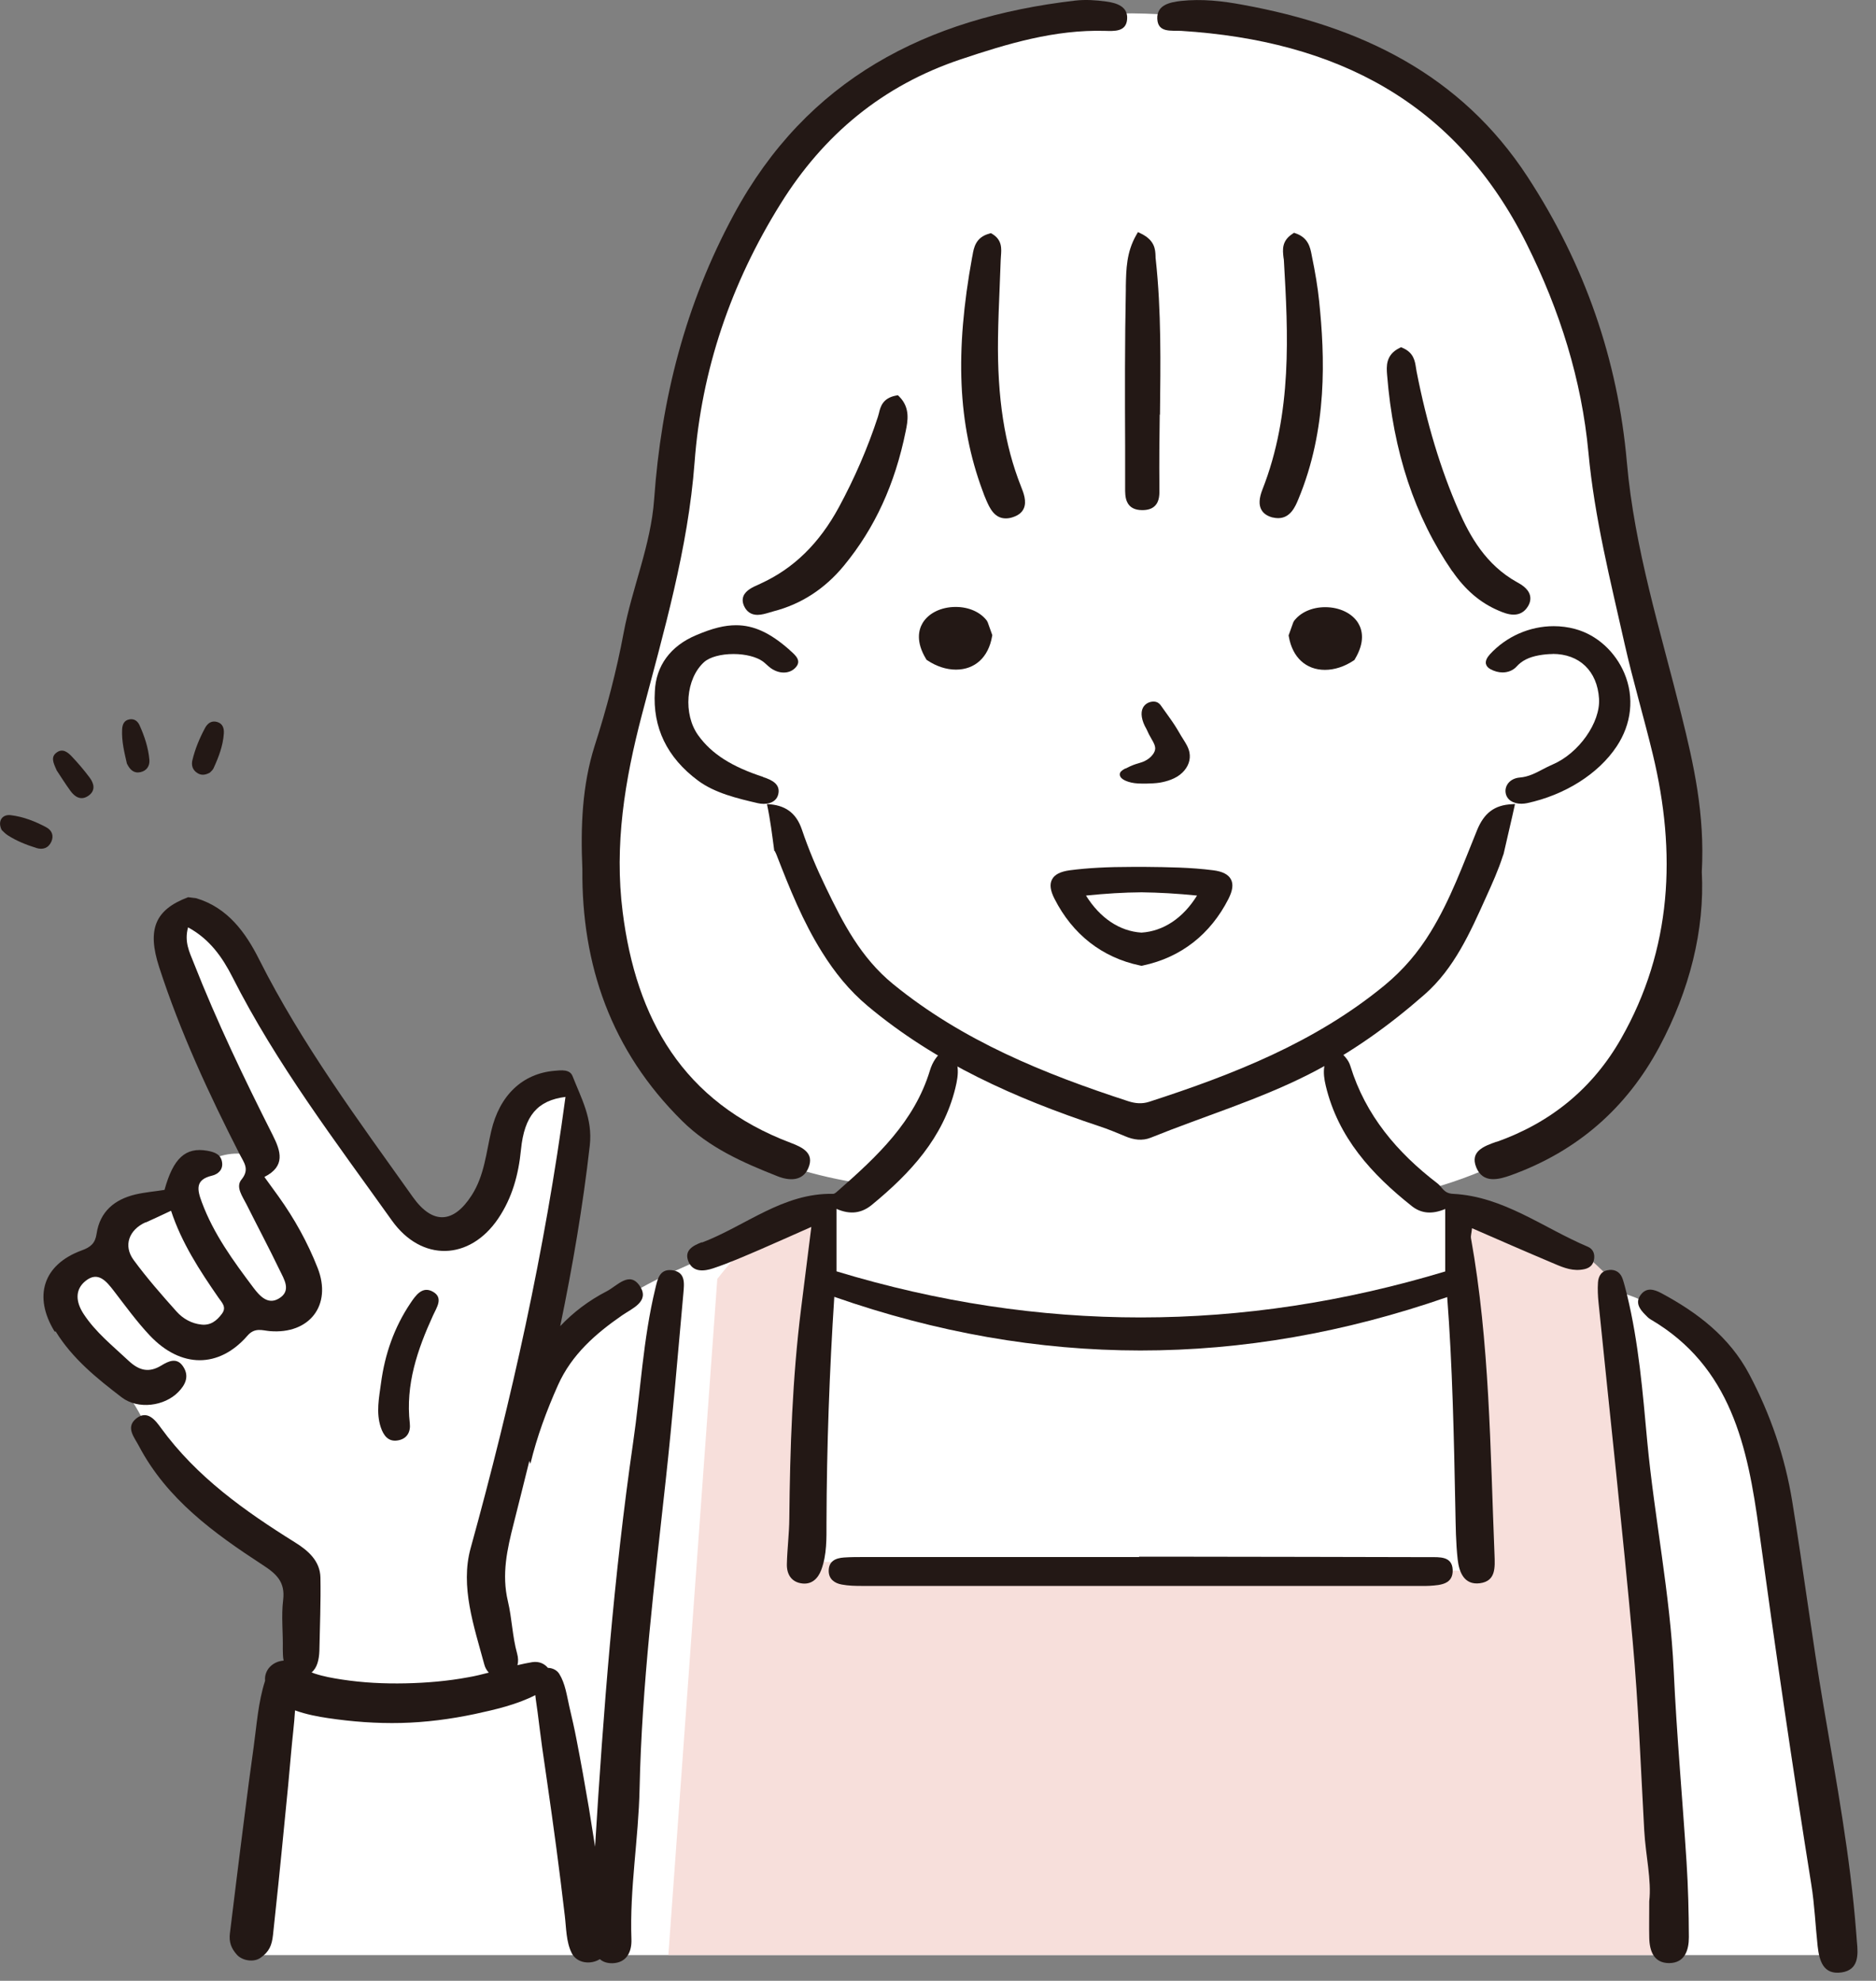
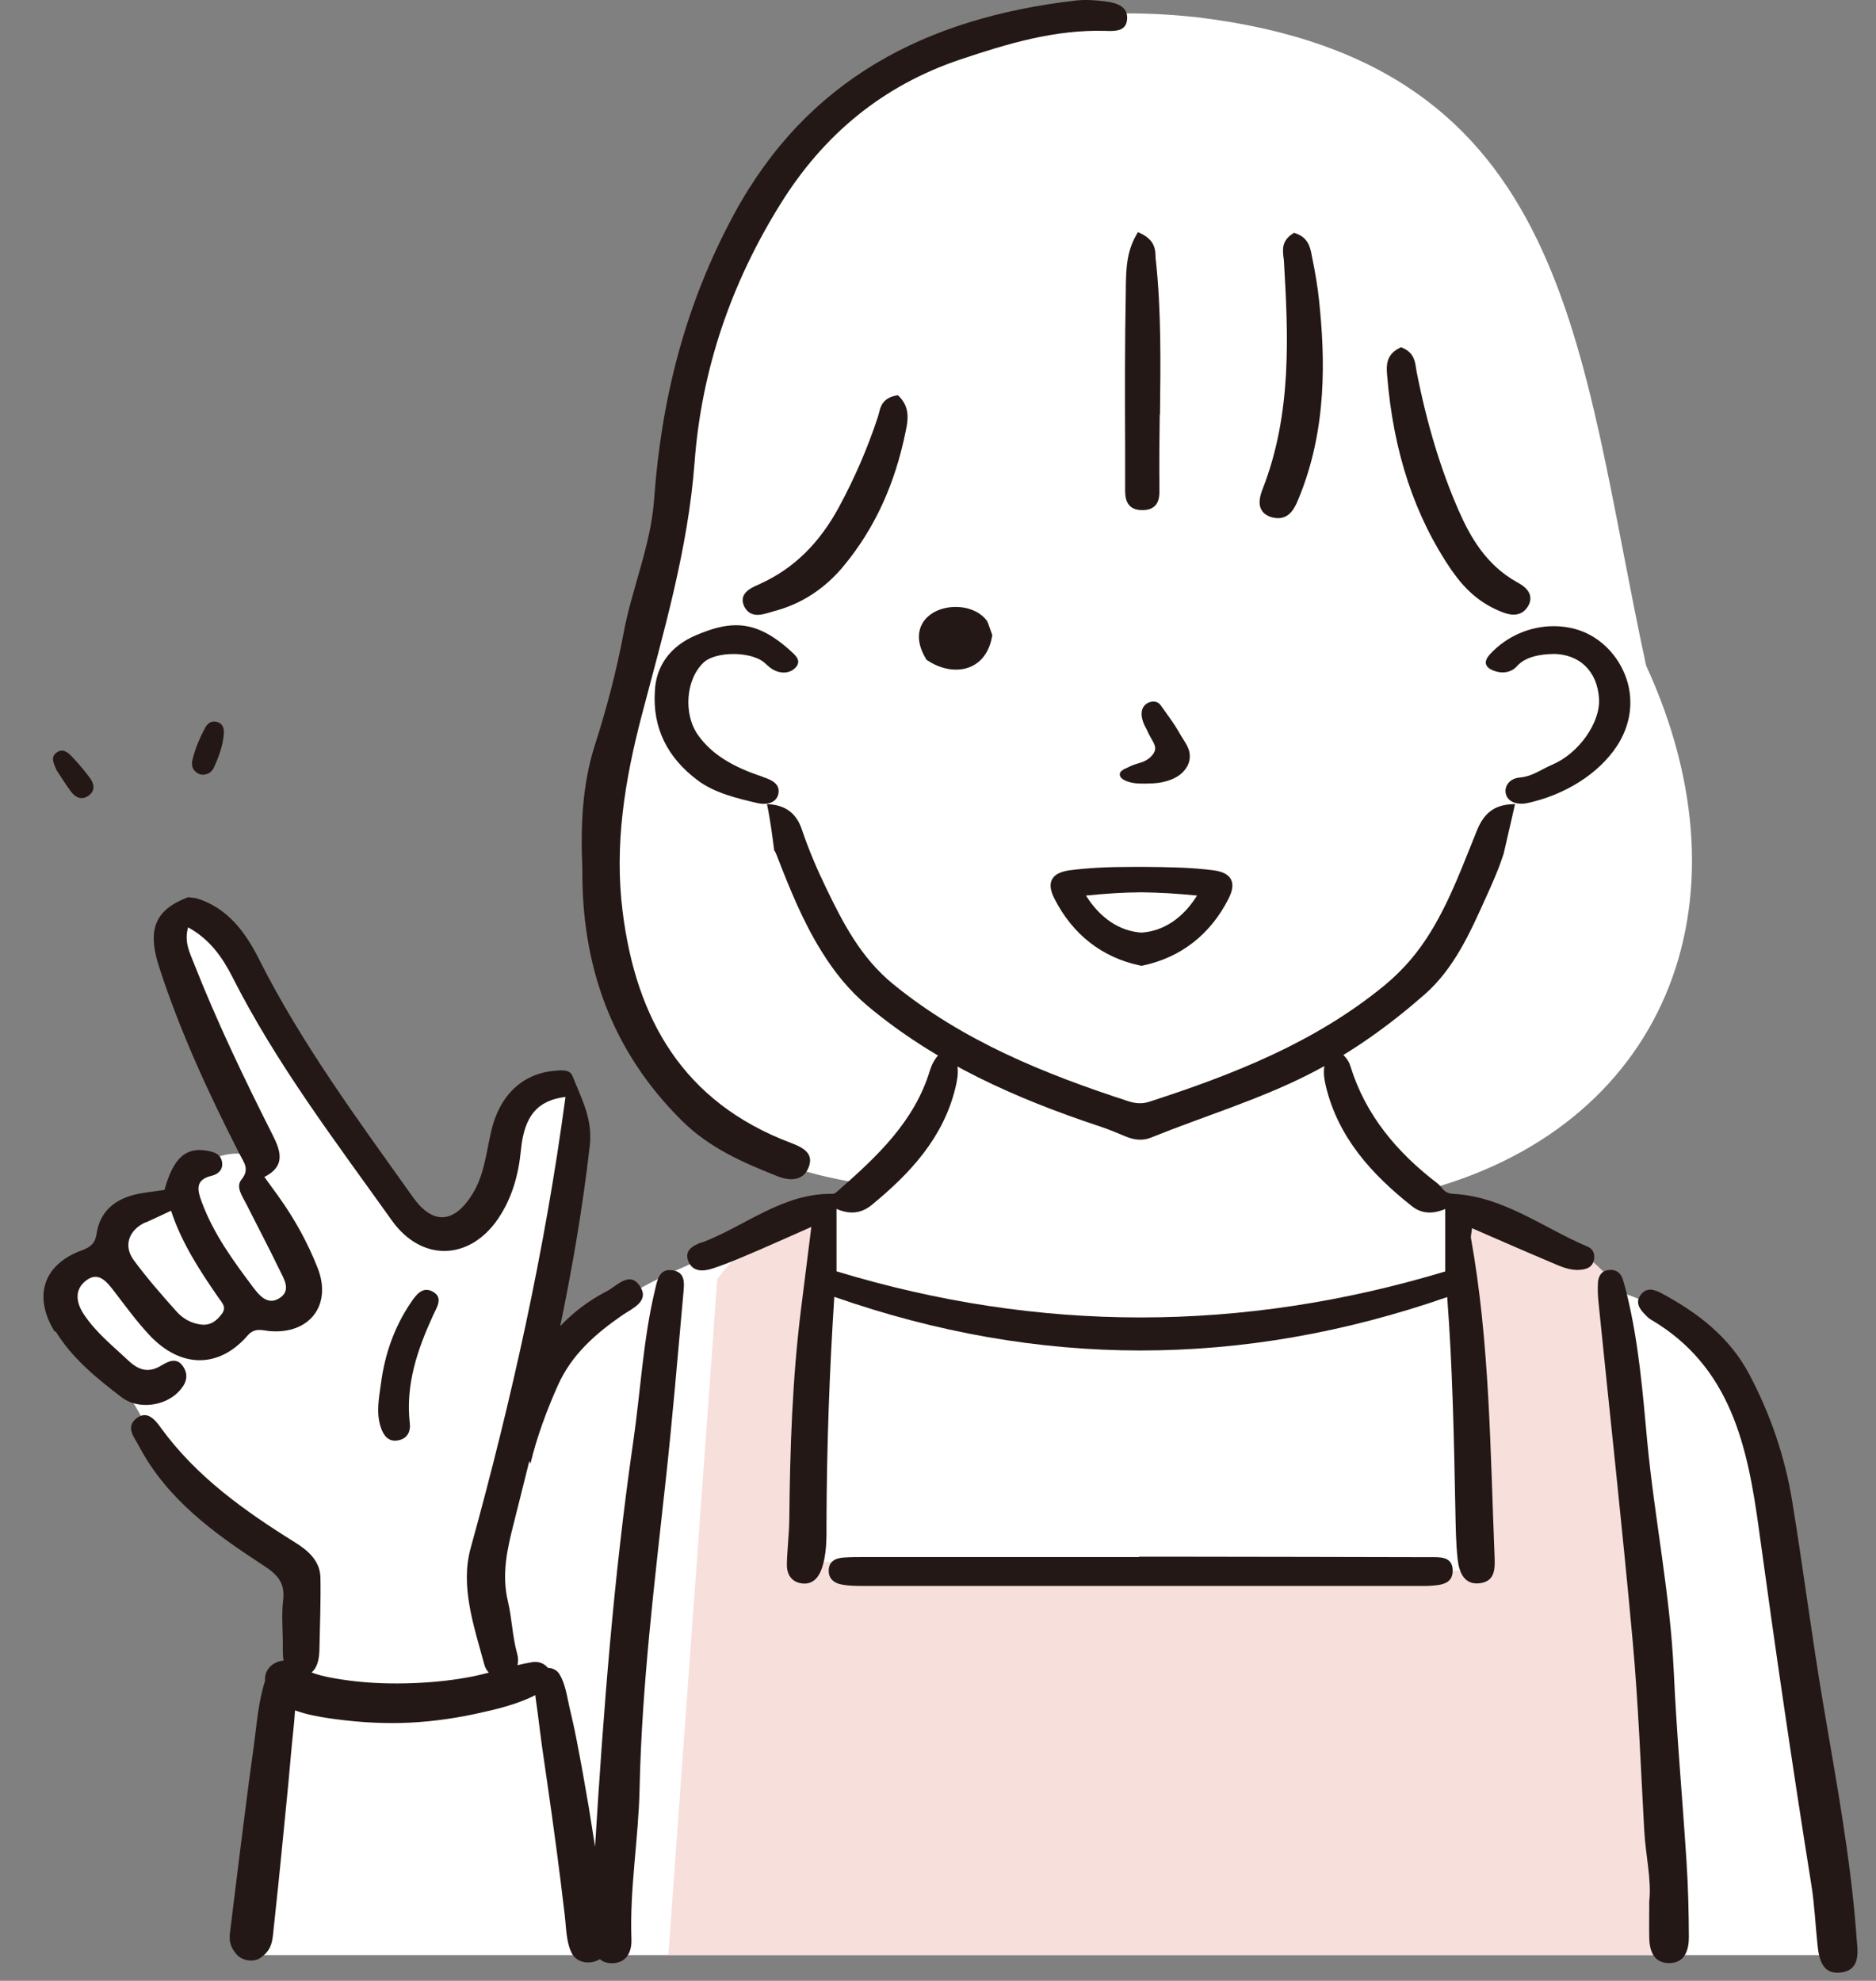
<svg xmlns="http://www.w3.org/2000/svg" id="_レイヤー_1" data-name="レイヤー 1" viewBox="0 0 161 170">
  <rect x="0" y="0" width="161" height="170" fill="#808080" stroke="none" />
  <defs>
    <style>
      .cls-1 {
        fill: #f7dfdb;
      }

      .cls-1, .cls-2, .cls-3 {
        stroke-width: 0px;
      }

      .cls-2 {
        fill: #231815;
      }

      .cls-3 {
        fill: #fff;
      }
    </style>
  </defs>
  <g id="_ミディアムヘア_エプロン" data-name="ミディアムヘア×エプロン">
    <path id="_白" data-name="白" class="cls-3" d="M5.99,110.17c2.39-3.16,5.58-6,9.52-6.96.48-3.47,4.24-5.23,7.29-3.58-1.14-1.83-13.02-25.62-5.23-20.77,6.65,6.77,21.16,43.17,26.36,17.02,11.34-12.23,1.37,19.94,1.88,23.79,5.46-9,11.24-9.92,18.6-13.51.65-.21,7.5-3.66,8.92-3.1l1.64-1.34c-35.38-4.73-20.82-41.8-16.43-65.54C62.11,11.43,78.73-1.07,102.63,1.47c32.41,3.83,32.76,28.43,38.64,55.65,9.45,20.53,1.49,39.85-19.53,45.18,3.17.53,14.81,6.27,16.43,8.39,12.47,2.79,14.52,20.15,15.59,28.04,0-.39,4.11,29.06,4.11,29.06H21.47s3.02-22.98,3.02-22.98c0,0,.59-.67,1.57-1.79,1.49-11.5-4.87-9.48-10.88-16.56-2.2-2.17-2.78-5.4-4.93-7.57-1.85-2.45-5.72-5.31-4.25-8.71Z" />
    <path id="_塗り" data-name="塗り" class="cls-1" d="M138.5,110.08s-2.45-2.81-4.1-3.26c-1.66-.45-9.31-3.41-9.31-3.41l1.44,31.42s-5.67-.16-5.88.02c-.22.18-51.71-.84-51.71-.84l2.19-30.06s-5.62,2.17-6.48,2.55-3.09,3.26-3.09,3.26l-4.2,58.02h86.02s-2.65-36.71-2.65-36.71l-2.22-20.99Z" />
    <g id="_アウトライン" data-name="アウトライン">
      <g>
        <path class="cls-2" d="M60.24,106.64c3.74-1.42,6.95-4.27,11.26-4.18.15,0,.32-.18.46-.3,3.31-2.91,6.52-5.9,7.85-10.3.22-.72.6-1.29,1.19-1.74h.39c1.03.93.89,2.07.6,3.26-1.05,4.29-3.88,7.32-7.16,10.02-.86.71-1.84.88-3.04.35v5.36c17.42,5.29,34.83,5.26,52.24.01,0-1.54,0-3.34,0-5.36-1.12.47-2.05.4-2.87-.25-3.44-2.73-6.32-5.88-7.38-10.32-.27-1.12-.3-2.2.66-3.07h.39c.44.39.88.77,1.06,1.37,1.3,4.23,4.02,7.43,7.47,10.07.42.32.53.86,1.34.9,4.34.22,7.75,2.93,11.57,4.54.47.2.63.65.52,1.15-.14.62-.62.78-1.18.83-.89.08-1.67-.29-2.45-.62-2.25-.95-4.49-1.93-6.83-2.95-.05.47-.12.67-.09.85,1.61,8.99,1.65,18.09,2.02,27.16.04,1.1.13,2.28-1.26,2.46-1.35.17-1.78-.96-1.9-2.04-.16-1.43-.17-2.87-.2-4.31-.12-6.18-.25-12.36-.7-18.21-17.62,6.12-35.07,6.11-52.6-.02-.41,6.3-.65,12.83-.67,19.37,0,1.37.04,2.75-.45,4.07-.28.74-.81,1.25-1.62,1.16-.93-.1-1.35-.78-1.33-1.66.03-1.31.2-2.61.21-3.92.06-6.02.26-12.03,1.01-18.01.28-2.23.56-4.46.88-7.01-1.71.75-3.07,1.37-4.44,1.96-1.32.56-2.64,1.15-4.01,1.6-.73.24-1.67.36-2.08-.55-.44-1,.38-1.41,1.14-1.7Z" />
        <path class="cls-2" d="M141.19,112.83c-.49-.49-.88-1.06-.37-1.72.5-.65,1.15-.45,1.77-.12,3.11,1.67,5.84,3.76,7.53,6.95,1.82,3.44,3.07,7.09,3.69,10.91.96,5.87,1.7,11.77,2.7,17.63,1.09,6.44,2.29,12.86,2.79,19.38.02.26.04.52.06.78.12,1.16.15,2.42-1.31,2.64-1.59.23-1.92-1.02-2.06-2.27-.19-1.75-.26-3.52-.54-5.26-1.62-10.13-3.1-20.28-4.49-30.44-.97-7.1-2.38-14.03-9.33-18.09-.17-.1-.3-.25-.44-.39Z" />
        <path class="cls-2" d="M138.09,108.99c.61-.05,1,.25,1.18.81.14.43.25.88.36,1.32,1.01,4.14,1.35,8.38,1.74,12.61.62,6.57,1.96,13.04,2.27,19.65.25,5.48.75,10.95,1.1,16.42.14,2.15.19,4.31.2,6.46,0,1.11-.35,2.21-1.69,2.22-1.32,0-1.69-1.04-1.71-2.19-.02-.91,0-1.83,0-3.12.21-1.8-.31-3.92-.43-6.07-.3-5.41-.5-10.84-.99-16.23-.88-9.69-1.95-19.37-2.93-29.05-.06-.58-.09-1.17-.05-1.76.04-.56.31-1.01.95-1.06Z" />
        <path class="cls-2" d="M72.43,133.67c.59-.04,1.18-.04,1.77-.04,7.85,0,15.71,0,23.56,0v-.03c1.11,0,2.23,0,3.34,0,7.2.01,14.4.02,21.6.04.84,0,1.92-.09,1.97,1.08.05,1.24-1.02,1.32-1.97,1.38-.26.02-.52.01-.79.01-15.97,0-31.94,0-47.91,0-.59,0-1.18-.01-1.76-.12-.62-.11-1.12-.47-1.12-1.17,0-.84.59-1.1,1.31-1.15Z" />
        <path class="cls-2" d="M4.78,114.27c1.44,2.34,3.54,4.03,5.67,5.66,1.4,1.06,3.66.76,4.85-.46.62-.63.97-1.37.41-2.2-.54-.81-1.27-.44-1.86-.08-1.08.66-1.92.43-2.81-.4-1.36-1.28-2.83-2.44-3.87-4.03-.67-1.03-.76-2.09.19-2.84,1.06-.84,1.77.04,2.41.87,1,1.3,1.96,2.63,3.08,3.82,2.67,2.83,5.94,2.84,8.39.02.63-.73,1.29-.44,1.91-.39,3.39.29,5.37-2.21,4.11-5.42-.85-2.17-1.99-4.23-3.36-6.14-.37-.52-.75-1.03-1.21-1.67,1.83-.92,1.41-2.21.72-3.58-2.45-4.85-4.8-9.75-6.79-14.81-.36-.91-.82-1.79-.48-3.03,1.87,1.01,2.96,2.6,3.8,4.25,3.79,7.49,8.86,14.13,13.7,20.92,2.54,3.55,6.66,3.44,9.11-.17,1.21-1.79,1.75-3.78,1.96-5.92.29-2.93,1.43-4.23,3.82-4.53-1.76,13.14-4.62,25.99-8.14,38.73-.91,3.29.29,6.71,1.17,9.97.07.28.21.52.39.71-.58.15-1.17.3-1.77.4-1.77.33-3.57.48-5.37.52-1.83.04-3.68-.05-5.49-.33-.78-.12-1.57-.26-2.32-.51-.09-.03-.17-.06-.26-.1.48-.38.64-1.1.67-1.84.04-2.1.13-4.2.09-6.3-.03-1.44-1.08-2.33-2.17-3.01-4.33-2.7-8.45-5.62-11.51-9.82-.47-.65-1.17-1.6-2.14-.81-.92.76-.15,1.6.24,2.35,2.41,4.57,6.44,7.48,10.61,10.2,1.19.77,1.96,1.46,1.77,3.02-.17,1.38,0,2.8-.03,4.2,0,.35.01.69.07,1-.91.06-1.68.78-1.59,1.73-.59,1.81-.72,3.8-.98,5.68-.28,1.96-.53,3.92-.78,5.89-.24,1.91-.49,3.81-.72,5.72-.12.97-.24,1.95-.36,2.93-.06.49-.12.97-.18,1.46-.09.74.11,1.29.61,1.84.46.51,1.44.66,2.01.26.76-.53.98-1.07,1.08-1.97.05-.44.09-.89.14-1.33.1-.97.21-1.95.31-2.93.2-1.9.38-3.81.57-5.72.19-1.91.38-3.81.54-5.72.1-1.17.26-2.38.33-3.57.96.35,2,.54,2.81.66,2.08.31,4.18.47,6.28.42,2.13-.05,4.27-.33,6.35-.77,1.71-.37,3.59-.8,5.18-1.62.05.5.14.99.2,1.48.13,1.01.25,2.01.39,3.02.28,1.93.56,3.86.83,5.79.27,1.91.52,3.82.76,5.73.12.96.24,1.93.35,2.89.13,1.07.11,2.25.59,3.22.45.9,1.64,1.02,2.42.53.26.23.62.36,1.09.35,1.21-.04,1.66-.97,1.62-2.06-.16-4.33.61-8.6.7-12.91.19-8.9,1.29-17.71,2.25-26.54.58-5.32,1.03-10.66,1.51-16,.07-.83.21-1.84-1.01-1.97-1.07-.11-1.22.84-1.4,1.58-1.05,4.33-1.26,8.79-1.9,13.18-1.67,11.53-2.56,23.12-3.27,34.72-.18-1.11-.35-2.22-.53-3.33-.33-1.96-.68-3.91-1.06-5.86-.18-.95-.4-1.9-.62-2.84-.21-.93-.35-1.98-.86-2.8-.21-.34-.6-.51-.98-.52-.29-.36-.77-.58-1.34-.49-.43.07-.85.16-1.27.26.08-.3.07-.64-.03-1-.41-1.47-.44-3.01-.79-4.48-.55-2.32-.07-4.45.5-6.69.45-1.79.9-3.57,1.34-5.36.03.08.06.17.09.25.56-2.32,1.39-4.57,2.37-6.76,1.17-2.61,3.21-4.4,5.51-5.99.84-.58,2.37-1.18,1.53-2.48-.89-1.38-1.96-.04-2.86.42-1.57.81-2.88,1.82-3.99,2.99,1.06-5.13,1.95-10.3,2.54-15.53.25-2.29-.74-4.03-1.48-5.92-.23-.6-.96-.52-1.57-.46-2.73.24-4.7,2.1-5.41,5.17-.44,1.87-.59,3.81-1.67,5.5-1.57,2.46-3.37,2.54-5.06.16-4.7-6.61-9.53-13.12-13.2-20.41-1.14-2.27-2.68-4.42-5.38-5.23-.23-.03-.46-.06-.7-.09-2.85,1.07-3.54,2.76-2.49,6,1.81,5.58,4.26,10.87,6.92,16.08.34.68.88,1.26.14,2.16-.52.63.1,1.45.43,2.11.94,1.88,1.93,3.74,2.84,5.63.39.81,1.06,1.81-.07,2.47-.95.56-1.65-.25-2.18-.95-1.72-2.29-3.41-4.6-4.42-7.33-.4-1.07-.58-1.93.87-2.27.54-.13.96-.52.87-1.14-.09-.7-.66-.89-1.27-1-1.86-.33-2.92.63-3.67,3.36-.82.13-1.67.2-2.49.39-1.8.43-3.06,1.47-3.34,3.38-.12.82-.52,1.15-1.27,1.42-3.31,1.21-4.19,3.94-2.33,6.97ZM12.5,104.92c.68-.3,1.34-.62,2.18-1.01.9,2.74,2.45,5.12,4.07,7.46.29.42.73.81.29,1.39-.44.59-.97,1.01-1.76.92-.85-.09-1.58-.51-2.12-1.11-1.28-1.43-2.55-2.88-3.69-4.43-.91-1.24-.4-2.6,1.03-3.24Z" />
        <path class="cls-2" d="M34.2,123.61c-.86.18-1.28-.4-1.52-1.11-.42-1.27-.15-2.54.02-3.81.33-2.47,1.13-4.77,2.52-6.84.45-.67,1.03-1.52,1.95-.98.9.52.3,1.35,0,2.01-1.35,2.95-2.38,5.96-2,9.28.08.71-.22,1.3-.97,1.45Z" />
      </g>
      <g>
        <path class="cls-2" d="M66.45,73.03c-.18-1.34-.34-2.69-.63-4.02,1.52.06,2.5.71,3,2.19.57,1.69,1.27,3.34,2.05,4.95,1.47,3.05,2.99,6.03,5.78,8.31,5.96,4.86,12.93,7.69,20.18,10.05.59.19,1.17.25,1.79.05,7.25-2.35,14.27-5.11,20.21-10,1.61-1.33,2.88-2.83,3.95-4.58,1.7-2.77,2.78-5.79,3.99-8.75.59-1.43,1.47-2.15,3.01-2.21.08,0,.16-.02.24-.02-.31,1.43-.66,2.86-.98,4.29-.02.05-.04.1-.06.16-.39,1.22-.92,2.39-1.45,3.56-1.36,3.02-2.72,6.1-5.27,8.34-3.03,2.66-6.31,5.02-9.97,6.87-4.35,2.2-9.03,3.6-13.53,5.42-.72.29-1.47.19-2.19-.12-.73-.31-1.47-.61-2.22-.86-7.2-2.39-14.04-5.43-19.88-10.32-1.6-1.34-2.84-2.89-3.92-4.62-1.65-2.63-2.79-5.48-3.9-8.34-.05-.13-.11-.25-.17-.36Z" />
        <path class="cls-2" d="M133.25,56.13c-.37,0-.77.04-1.17.11-.88.16-1.47.46-1.93.97-.29.32-.72.5-1.2.5-.35,0-.71-.1-1.04-.28-.22-.12-.35-.28-.39-.47-.04-.24.08-.51.35-.81,1.41-1.53,3.41-2.41,5.47-2.41.62,0,1.24.08,1.83.24,1.93.52,3.47,2,4.23,3.79.89,2.1.61,4.38-.65,6.28-1.56,2.36-4.44,4.18-7.7,4.88-.16.03-.32.05-.48.05-.73,0-1.25-.35-1.35-.91-.06-.31.03-.63.24-.88.22-.26.57-.43.97-.46.74-.06,1.33-.37,1.96-.7.27-.14.55-.29.84-.41,2.26-.96,4.13-3.61,4-5.66-.15-2.37-1.68-3.84-3.98-3.84Z" />
        <path class="cls-2" d="M65.49,66.69c.77.25,1.53.62,1.29,1.52-.13.49-.59.78-1.24.78-.17,0-.34-.02-.51-.06-1.72-.4-3.68-.86-5.13-1.94-2.66-1.98-3.9-4.55-3.7-7.66.09-2.18,1.34-3.89,3.53-4.81,1.43-.61,2.46-.86,3.44-.86,1.52,0,2.93.65,4.58,2.11l.06.06c.48.42,1.03.9.43,1.5-.26.26-.6.39-.98.39s-.75-.13-1.1-.37c-.14-.1-.26-.21-.38-.32-.1-.09-.21-.19-.32-.27-.55-.39-1.49-.63-2.51-.63-1.08,0-2.04.26-2.52.69-1.58,1.42-1.82,4.48-.5,6.3,1.15,1.59,2.87,2.68,5.57,3.56Z" />
        <path class="cls-2" d="M96.59,65.97l.05-.03c.22-.12.45-.22.63-.29.14-.05.28-.1.43-.14.19-.06.37-.11.53-.19.29-.14.53-.33.7-.56.13-.17.2-.34.21-.5.01-.27-.15-.56-.3-.81-.16-.27-.31-.56-.45-.88-.42-.72-.53-1.39-.3-1.83.17-.32.5-.52.9-.53.41,0,.58.25.73.47l.62.87c.17.24.34.48.5.73.13.2.25.41.37.61.1.17.2.35.34.56.22.35.45.71.53,1.13.12.61-.1,1.24-.61,1.73-.55.54-1.36.76-1.93.86-.38.06-.76.07-1.14.08h-.12c-.1,0-.19,0-.29,0-.46,0-.82-.05-1.14-.15-.57-.18-.83-.45-.73-.76.06-.16.26-.28.48-.4Z" />
        <path class="cls-2" d="M84.72,53.34l.04.05.4,1.12-.02.11c-.31,1.79-1.47,2.85-3.1,2.85h0c-.82,0-1.68-.28-2.44-.79l-.09-.06-.05-.09c-.87-1.45-.63-2.47-.28-3.06.51-.85,1.59-1.38,2.84-1.38,1.15,0,2.16.46,2.71,1.23Z" />
-         <path class="cls-2" d="M111.02,53.34c.55-.77,1.56-1.23,2.71-1.23,1.24,0,2.33.53,2.84,1.38.35.59.59,1.6-.28,3.06l-.05.09-.09.06c-.76.51-1.63.79-2.44.79h0c-1.63,0-2.79-1.07-3.1-2.85l-.02-.11.4-1.12.04-.05Z" />
        <path class="cls-2" d="M97.19,74.4c-2.17,0-3.83.09-5.38.29-.8.11-1.3.36-1.52.78-.22.41-.16.95.21,1.67,1.55,3.05,4.08,5.04,7.33,5.72l.14.03.13-.03c3.25-.69,5.78-2.67,7.33-5.72.36-.72.43-1.25.21-1.67-.22-.42-.72-.68-1.52-.78-1.93-.25-3.91-.27-5.83-.29h-.24s-.85,0-.85,0ZM93.2,76.86c1.68-.17,3.25-.27,4.77-.28,1.52.02,3.08.11,4.76.28-1.2,1.94-2.89,3.06-4.77,3.18-1.87-.12-3.55-1.24-4.76-3.18Z" />
-         <path class="cls-2" d="M128.43,98c4.69-1.65,8.28-4.63,10.68-8.84,4.41-7.73,4.76-16,2.74-24.4-.76-3.16-1.7-6.3-2.42-9.48-1.22-5.45-2.59-10.84-3.11-16.45-.58-6.22-2.44-12.16-5.3-17.9-6.08-12.2-16.36-17.44-29.64-18.28-.86-.05-2.01.19-2.06-1.04-.05-1.19,1.08-1.42,2.04-1.53,1.77-.19,3.53,0,5.29.33,10.11,1.84,18.7,5.96,24.45,14.77,4.91,7.52,7.75,15.71,8.52,24.5.65,7.42,2.89,14.47,4.67,21.63,1.07,4.3,2.03,8.54,1.76,13.52.26,4.97-1.04,10.15-3.65,15.03-2.8,5.22-7.01,8.93-12.7,10.99-1.1.4-2.44.74-3.01-.67-.55-1.37.66-1.81,1.73-2.19Z" />
        <path class="cls-2" d="M51.04,63.99c1.02-3.18,1.87-6.4,2.48-9.67.72-3.86,2.34-7.52,2.62-11.48.61-8.58,2.67-16.72,6.84-24.43C69.25,6.8,79.47,1.54,92.28.05c.87-.1,1.78-.04,2.65.08.89.12,1.89.42,1.8,1.52-.08,1.09-1.09,1.02-1.9,1-4.32-.12-8.37,1.1-12.37,2.44-6.72,2.25-11.78,6.47-15.47,12.4-4.27,6.85-6.79,14.27-7.38,22.19-.56,7.44-2.65,14.54-4.52,21.66-1.48,5.64-2.38,11.19-1.65,16.94,1.15,9.12,5.15,16.31,14.44,19.81,1.03.39,2.02.89,1.5,2.14-.49,1.18-1.67,1.11-2.65.72-2.97-1.17-5.87-2.45-8.19-4.75-6.11-6.04-8.63-13.4-8.56-21.6-.16-3.67-.02-7.21,1.06-10.61Z" />
        <path class="cls-2" d="M124.64,49.04c-3.24-4.72-5.07-10.25-5.6-16.89-.05-.67-.14-1.69,1.06-2.28l.14-.07.14.06c.95.41,1.05,1.13,1.14,1.7.02.11.03.21.05.31.88,4.49,2.06,8.39,3.61,11.94.97,2.2,2.32,4.66,5.02,6.16.31.17.94.52,1.1,1.11.08.3.03.62-.16.94-.29.49-.71.73-1.24.73-.45,0-.91-.18-1.3-.35-1.57-.67-2.86-1.78-3.96-3.38Z" />
        <path class="cls-2" d="M109.24,44.42c-.47-.12-.8-.34-.98-.66-.24-.42-.21-.99.08-1.74,2.59-6.57,2.2-13.48,1.85-19.58,0-.12-.02-.23-.04-.35-.07-.63-.17-1.41.77-2.02l.13-.09.15.05c1.07.37,1.24,1.2,1.36,1.81l.02.11c.3,1.45.51,2.72.63,3.89.49,4.74.74,10.95-1.79,17.02-.25.6-.67,1.61-1.73,1.61-.15,0-.31-.02-.47-.06Z" />
-         <path class="cls-2" d="M87.85,43.66c-.15.33-.46.57-.91.72-.22.08-.43.11-.63.11-.98,0-1.39-.92-1.68-1.59l-.04-.1c-.09-.19-.16-.39-.23-.59l-.05-.13c-2.1-5.68-2.37-11.86-.88-20.01l.03-.14c.11-.66.27-1.57,1.45-1.88l.13-.04.12.07c.86.52.79,1.28.74,1.92,0,.11-.02.22-.02.33-.03.78-.06,1.56-.09,2.35-.06,1.42-.12,2.89-.14,4.34-.07,5.12.56,9.16,1.97,12.72.22.55.52,1.31.23,1.92Z" />
        <path class="cls-2" d="M65.1,50.17l.21-.1c2.81-1.29,5-3.43,6.69-6.55,1.34-2.48,2.47-5.08,3.34-7.74.03-.09.06-.19.09-.32.13-.55.32-1.29,1.46-1.51l.17-.03.12.12c.96.97.72,2.12.55,2.96-.92,4.55-2.65,8.32-5.29,11.53-1.64,2-3.68,3.32-6.04,3.93-.1.03-.2.06-.34.1-.34.1-.7.21-1.05.21-.52,0-.91-.25-1.14-.73-.15-.32-.17-.61-.07-.87.2-.52.84-.8,1.3-1Z" />
        <path class="cls-2" d="M99.53,35.59c-.03,2-.05,4.07-.03,6.09v.16c.01.56.03,1.19-.41,1.6-.24.23-.6.34-1.04.34h-.03c-.65,0-1.08-.24-1.29-.7-.18-.38-.17-.85-.17-1.22v-.19s0-3.45,0-3.45c-.02-4.37-.03-8.89.06-13.34v-.33c.03-1.43.05-2.9.89-4.37l.15-.26.27.13c1.18.58,1.22,1.36,1.24,1.94,0,.1,0,.19.02.29.48,4.43.41,8.94.36,13.3Z" />
      </g>
      <g>
        <path class="cls-2" d="M16.51,65.25c.23-.97.61-1.88,1.08-2.76.21-.4.55-.67,1.04-.53.49.14.61.55.58.99-.07,1.06-.45,2.04-.89,3-.07.15-.23.27-.31.36-.4.22-.75.25-1.08.03-.41-.26-.52-.66-.42-1.1Z" />
-         <path class="cls-2" d="M.15,71.24c-.38-.74.02-1.37.77-1.28,1.08.13,2.1.53,3.05,1.04.47.25.67.7.44,1.23-.25.56-.74.72-1.28.55-.86-.27-1.7-.6-2.46-1.09-.22-.14-.4-.34-.51-.44Z" />
-         <path class="cls-2" d="M10.48,62.61c.02-.41.15-.78.62-.87.42-.08.71.15.87.49.43.95.76,1.94.85,2.98.04.52-.22.94-.77,1.06-.56.12-.9-.2-1.16-.74-.21-.92-.46-1.9-.41-2.92Z" />
+         <path class="cls-2" d="M10.48,62.61Z" />
        <path class="cls-2" d="M4.85,66.08c-.28-.62-.52-1.13.03-1.51.51-.36.94,0,1.26.33.55.58,1.07,1.19,1.55,1.83.39.52.53,1.13-.11,1.57-.63.43-1.16.1-1.54-.43-.45-.62-.86-1.28-1.2-1.79Z" />
      </g>
    </g>
  </g>
</svg>